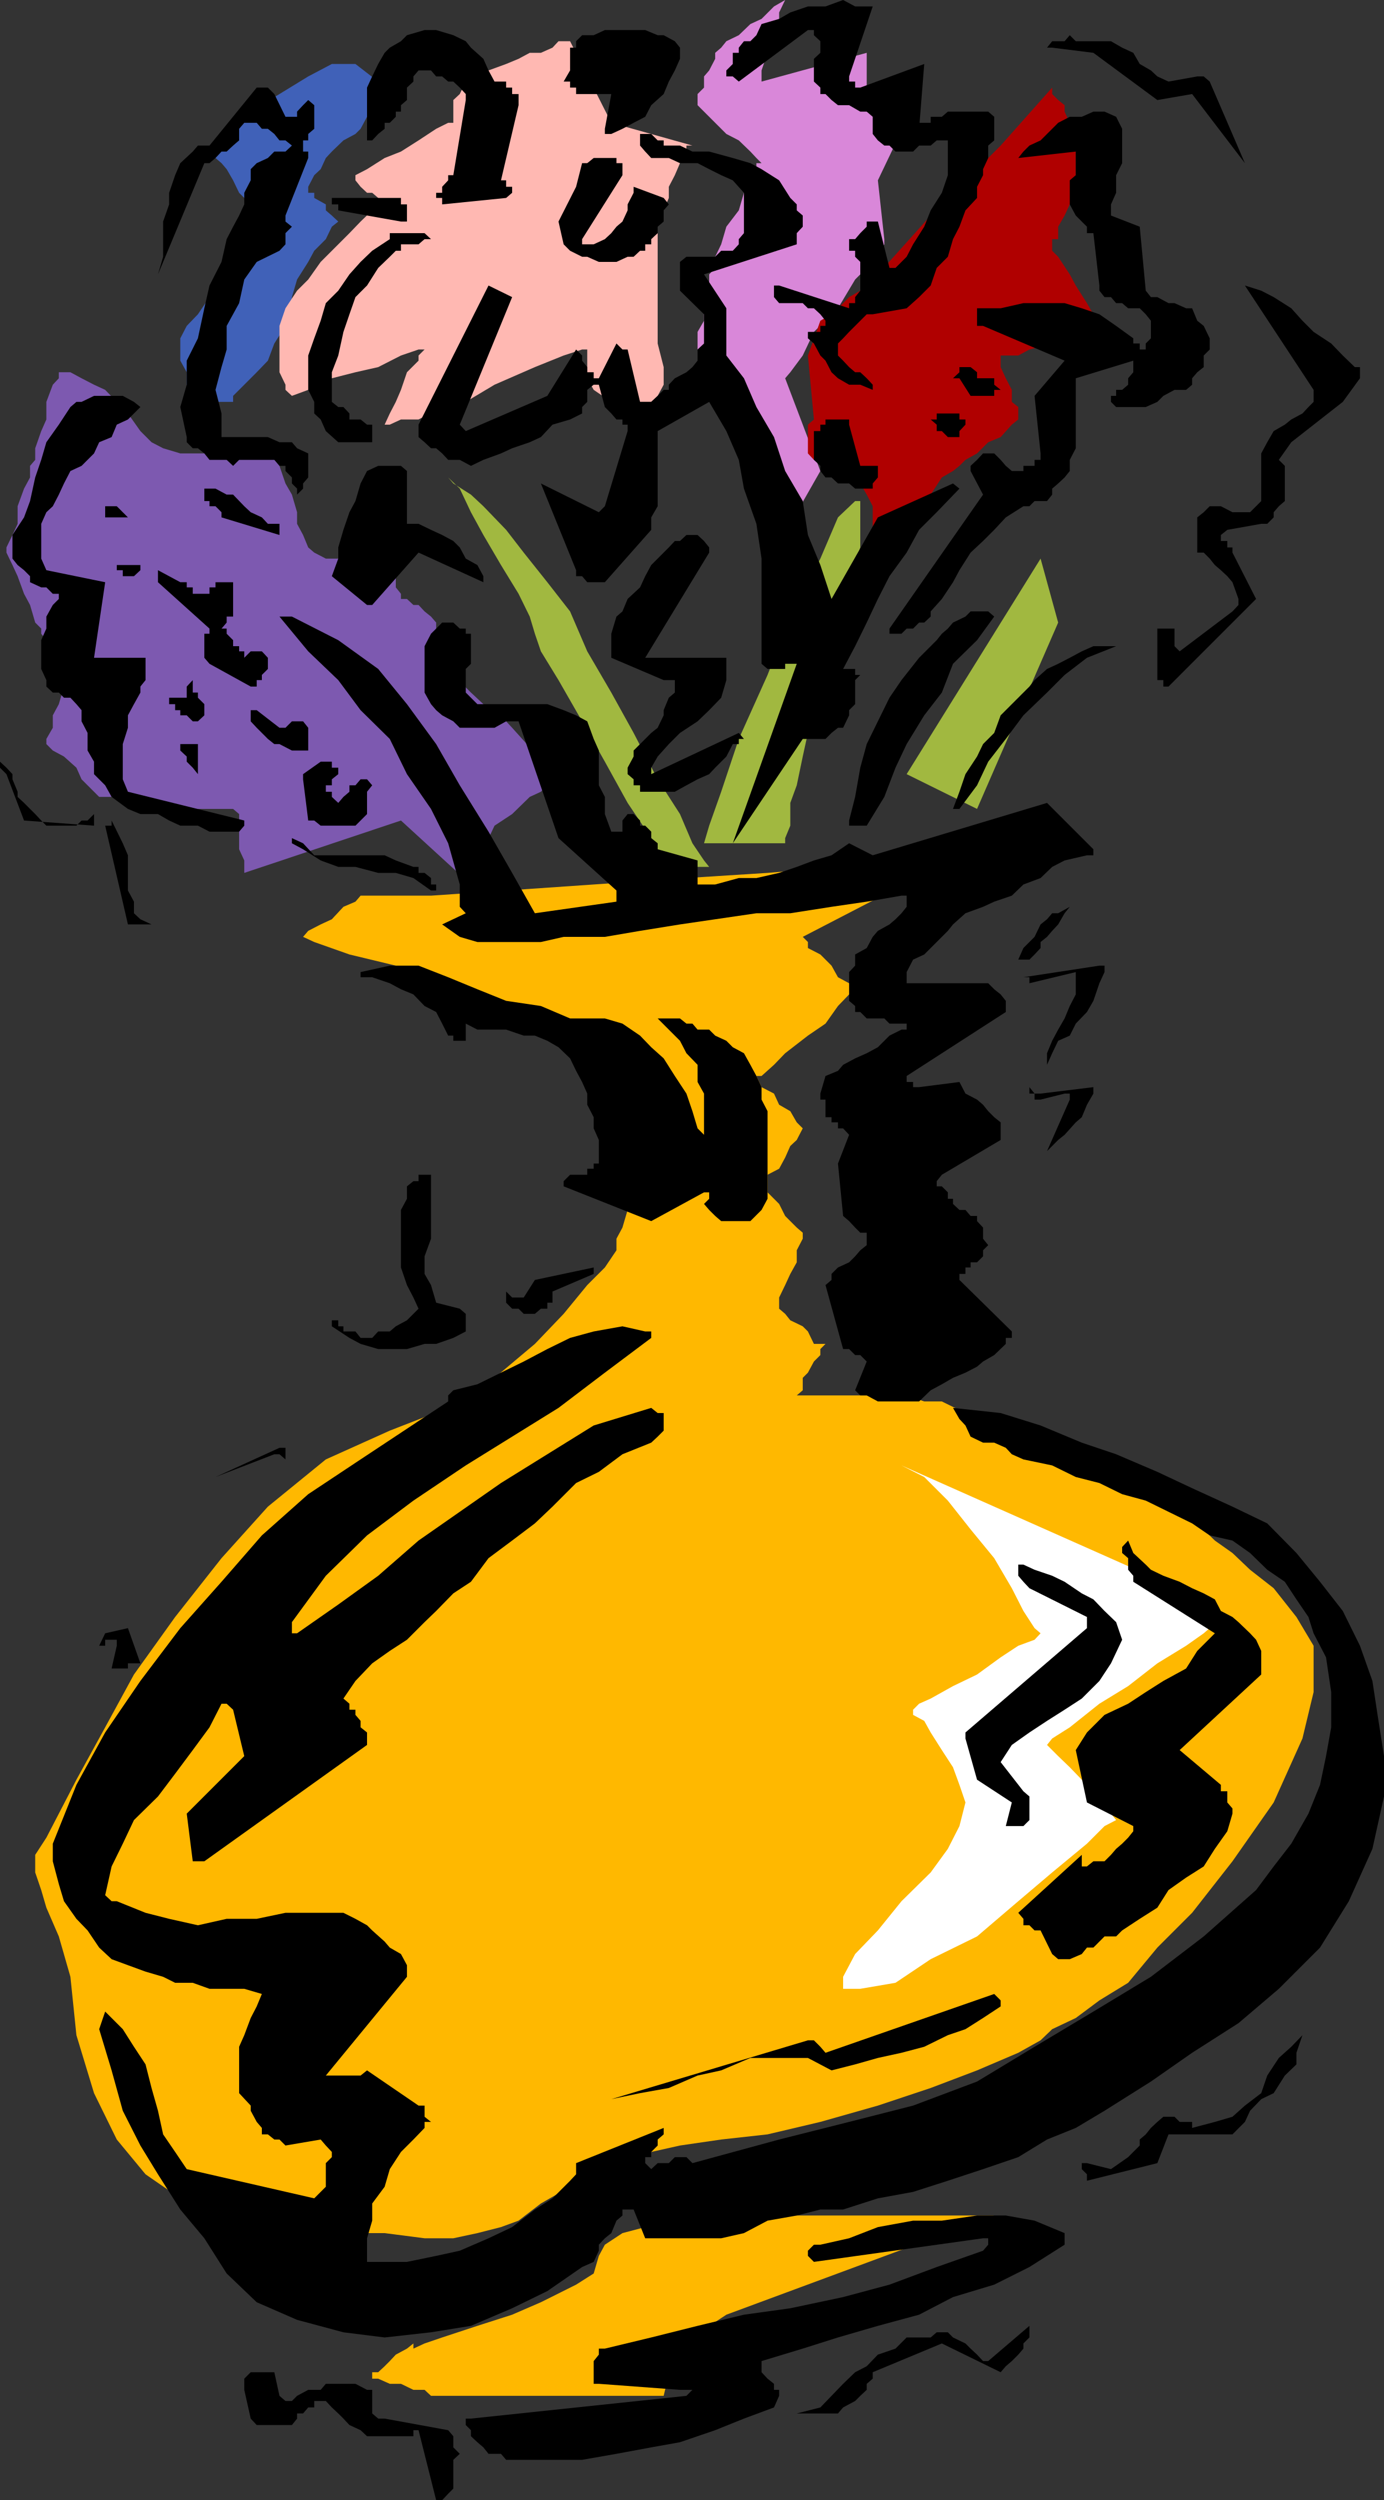
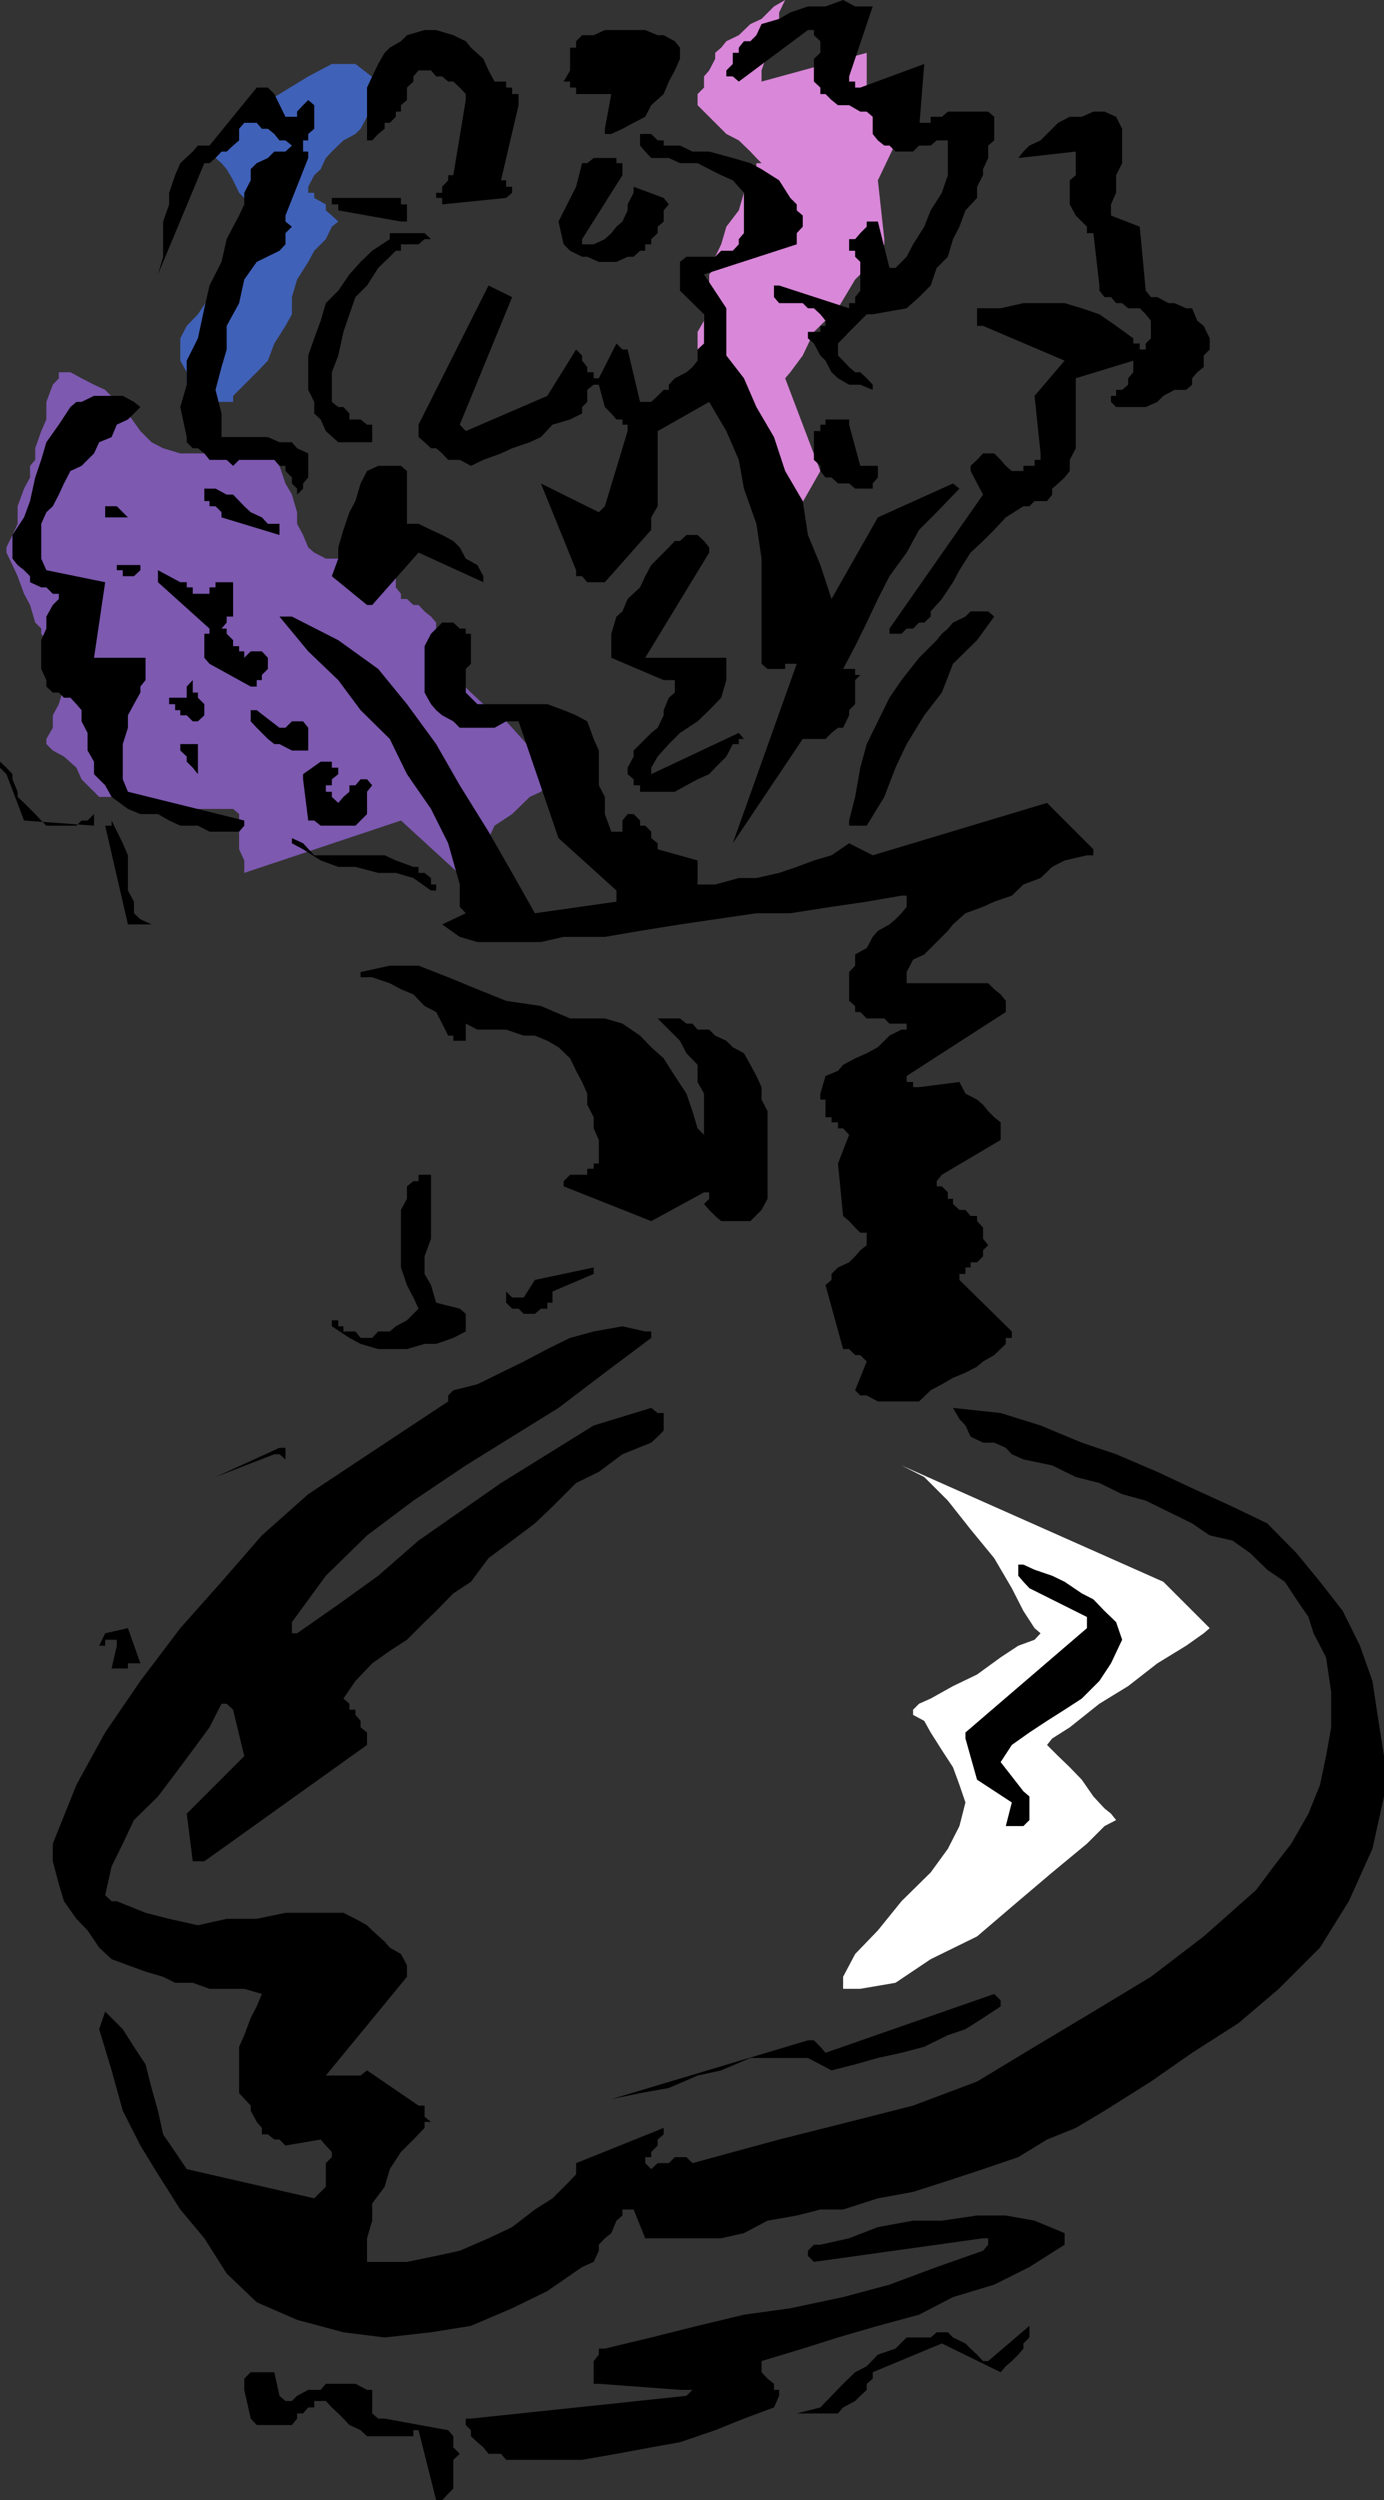
<svg xmlns="http://www.w3.org/2000/svg" width="322.402" height="582.301">
  <rect width="100%" height="100%" fill="#333333" stroke="none" />
  <path fill="#d987d9" d="m184.102 122 7-12.3-8.2-21.598 1.2-1.403L187 82.801l2.602-5.5 5.601-5.5 4-6.7L203.301 61 206 56.902V55.7L204.5 42l9.602-20.098-12.2 4.098V12.3l-24.5 6.7v-2.598l1.399-4.101 1.5-2.7 1.199-4V2.903L182.902 0l-2.601 1.5-2.899 2.902-2.601 1.2-2.7 2.597-2.898 1.403-1.203 1.5-1.398 1.199v1.398l-1.399 2.703L164 17.801v2.601l-1.5 1.5V24.5l4.102 4.102 2.601 2.597 2.899 1.5 2.699 2.602 1.402 1.5 1.2 1.199h-1.2v2.8l-2.902 4.102L172.1 49l-2.898 3.8L168 56.903l-1.398 2.899v2.601l-1.399 1.5V66.5L164 70.602v4.097l-1.5 2.602v4.101L165.203 84l4 4.102 4.098 5.5 2.902 6.8 4.098 6.7 2.601 8.097 1.2 6.801" />
  <path fill="#4061b8" d="M88.102 19v2.902l-1.399 1.399V26L85.5 27.2 84 30l-1.2 1.2-2.8 1.5-2.7 2.6-1.398 1.5-1.199 2.602-1.5 1.399-1.402 2.699v1.402h1.402v1.2l2.7 1.5V49l1.398 1.2 1.5 1.402H80h-1.2L77.3 52.8l-1.398 2.898-2.699 2.703L71.801 61l-2.598 4.102L68 69.199v4l-1.5 2.703L63.902 80l-1.5 4-2.601 2.7-2.899 2.902-1.199 1.199-1.402 1.398v1.403h-8.2l-1.199-1.403-1.402-1.398v-4.102L42 84v-5.2l1.5-2.898 2.602-2.703 2.699-4 2.8-2.699 2.7-1.398 2.601-2.7L59.801 61 61 58.402V55.7l-1.2-4.097-1.398-4-2.699-2.7L54.301 42l-1.5-2.598L51.6 38l-1.398-1.2-1.402-1.5 1.402-1.398 4.098-2.703L58.402 26l6.7-4.098 6.699-4.101 5.5-2.899h5.5L88.1 19" />
-   <path fill="#b00000" d="m191.102 74.7-2.899 8.1 1.399 14.9-1.399 1.202v6.7l1.399 1.5h5.601l1.2 1.398 1.398 1.2 2.601 2.902 1.5 2.597 1.399 2.703V128.7L210 122l2.703-2.7 4.098-4.1 2.601-4 2.598-1.5 1.5-1.2 1.402-1.398 2.7-1.5 2.601-2.602 2.899-1.2 2.601-2.898 1.5-1.203v-2.898l-1.5-1.2v-2.8l-1.402-2.7-1.2-2.601v-2.7h4.102l2.598-1.398L245.1 80l4.102-1.2h4l2.899-1.5h1.199l-1.2-1.398-1.398-2.703-1.5-2.597-2.601-4.102-1.399-2.598-2.703-4.101-1.398-1.399V55.7h1.398v-2.898l1.5-2.602 1.203-2.597 1.399-4.102V32.7l-1.399-4.098L248 26v-1.5l-1.5-1.2-1.398-1.398v-1.5l-12 13.5L216.8 50.2l-12.3 13.702v1.2l-1.2 1.398-2.898 1.2-2.601 1.5-2.598 2.6-1.5 1.4-2.601 1.5" />
-   <path fill="#ffb8b2" d="M105.602 28.602V23.3l1.5-1.399L108.5 19l2.703-1.2 2.598-1.398 4.101-1.5 2.899-1.203 2.601-1.398H126l2.703-1.2 1.399-1.5h2.699l9.601 19 18.899 5.301h-1.399v2.899l-1.5 1.199-1.199 2.8-1.402 2.7v2.602L154.6 49h-1.398v31l1.399 5.5v4.102l-1.399 2.597-1.5 1.403h-9.3L138.3 90.8l-1.5-2.7v-6.699h-1.2l-4.3 1.399-6.7 2.699-9.398 4.102-6.703 4L103 94.8l-5.5 2.898h-4.098l-2.601 1.203h-1.2l1.2-2.601 1.402-2.7 1.2-2.8 1.398-4.102L97.5 84v-1.2l1.402-1.398H97.5l-4.098 1.399-5.3 2.699-5.301 1.2-5.5 1.402-5.5 2.699L68 92.199l-1.5-1.398v-1.2L65.102 86.7V75.902l1.398-4.101 2.703-4.102 2.598-2.597L74.703 61l6.7-6.7L84 51.603 86.703 49l2.899-1.398-1.5-1.5-1.399-1.2H85.5L84 43.5 82.8 42v-1.2l2.7-1.398 4.102-2.601 3.8-1.5 4.098-2.602L101.602 30l2.8-1.398h1.2" />
-   <path fill="#a1b840" d="M104.402 109.7v1.5l1.2 1.402 4.101 2.597 2.899 2.703 5.3 5.5L122 128.7l5.5 6.903 5.3 6.8 4 9.297 5.602 9.602 5.2 9.398 5.601 10.801 5.2 8.102 2.898 6.8 2.699 4 1.203 1.5h-9.402l-1.2-1.5-2.898-5.203-5.5-8.199-5.3-9.598-5.301-9.402-5.5-9.598L126 151.7l-1.398-4.097-1.2-4-2.601-5.301-4.098-6.7-4.101-7-2.899-5.3-2.601-5.5-2.7-2.602v-1.5m106.801 70.6 31.2-50.198L246.5 145l-18.898 43.402-16.399-8.101M164 196.402l1.203-4.101 2.797-7.899 4.102-12.3 6.699-14.903 5.3-13.597 7-13.5 4.102-9.602 4-3.8h1.2v10.8l-2.602 8.102-2.598 8-1.5 8.097-2.601 6.703v4.098l-1.5 2.902-1.399 5.297-1.203 5.5-1.398 6.703-1.5 4.098v5.3l-1.2 2.9v1.202H164" />
  <path fill="#7d59b0" d="m111.203 207.402-17.8-16.3-36.5 12.199v-2.899l-1.2-2.601v-8.2l-1.402-1.199H39.402l-5.5-1.402h-5.3L26 185.602h-2.898L19 181.5l-1.2-2.7-2.898-2.6-2.601-1.4-1.5-1.5v-1.198l1.5-2.602v-2.898L13.703 164l1.2-4.098 1.5-2.703v-2.597l-1.5-1.403-1.2-1.5h-1.402l-1.5-1.199v-1.398l-1.2-1.5v-1.2L8.204 145 7 140.902l-1.398-2.601-1.5-4.102-1.2-2.597-1.402-2.903V127.5l1.402-2.898 1.2-2.602v-4.098l1.5-4.101L7 111.199V108.5l1.203-1.398v-2.7l1.399-4L10.8 97.7v-4.097l1.5-4 1.402-1.5V86.7h2.7L19 88.102l2.902 1.5L24.5 90.8l2.703 2.8 2.598 2.7 2.902 4.101L35.301 103 38 104.402l4 1.2h8.203l2.598-1.2H61l2.902 1.2 1.2 2.898 1.398 4.102 1.5 2.597 1.203 4.102V122l1.399 2.602L71.8 127.5l1.402 1.2 2.7 1.402h13.699v1.5L90.8 132.8l1.402 1.398v2.602l1.2 1.5v1.199H94.8l1.5 1.402h1.2l1.402 1.5 1.5 1.2 1.2 1.398v5.5l1.398 2.7 2.602 4 4.101 4.1 2.899 2.7 2.601 2.602 2.7 1.398 1.398 1.5 10.8 12h-1.398L126 184.402l-2.598 1.2-4.101 4-4.098 2.699-2.601 5.5-1.399 4.101v5.5" />
-   <path fill="#ffb800" d="m96.3 547 2.602-1.2 4.098-1.398 8.203-2.703 8.098-2.597 6.699-2.903 8.203-4.097 4.098-2.602 1.199-4.098 1.402-2.601 4.098-2.7 5.3-1.402 8.102-1.5h13.7l4.101-1.199h55.399l-62.399 23.102-12 7.898-2.601 11h-54.2l-1.5-1.398h-2.601l-2.899-1.403h-2.601L88.1 554h-1.398v-1.5h1.399l1.5-1.398 1.199-1.2 1.402-1.5L94.801 547l1.5-1.2v1.2M84 208.602h16.402l17.5-1.2L138.301 206l21.601-1.5 18.899-1.2 16.402-1.398 9.297-2.703 6.703-1.398 5.598-1.399 4-1.203h5.3l2.899-1.5h5.3L187 218.2l1.203 1.203v1.399l2.899 1.5 2.601 2.601 1.5 2.7 2.598 1.398 1.402 1.402v1.2h-1.402l-2.598 2.699-2.902 4.101-4.098 2.797-5.3 4.102L180.3 248l-2.899 2.602h-1.199l1.2 2.597 2.898 1.5 1.199 2.602 2.602 1.5 1.5 2.601 1.398 1.399-1.398 2.699-1.5 1.402-1.2 2.7-1.402 2.597-2.7 1.403v2.699h-1.398 1.399v1.398l2.699 2.703 1.402 2.797 1.2 1.203 1.5 1.5 1.398 1.2v1.398l-1.398 2.7v2.8l-1.5 2.7-1.2 2.6-1.402 2.9v2.6l1.402 1.2 1.2 1.5 2.898 1.402 1.203 1.2 1.399 2.898h2.699l-1.2 1.2v1.402l-1.5 1.5-1.398 2.597-1.203 1.203v2.899L185.602 325h25.601l4.098 1.402h4.101l5.5 2.7 8.2 2.898 9.3 4 10.801 5.3 9.598 4.102 9.402 5.5 6.7 3.899 4.097 4 4.102 2.898 4.101 3.903 5.5 4.3 5.297 6.7 4 6.699v10.8l-2.598 10.801-6.699 14.899-9.601 13.699-9.399 12-8.101 8.102-6.801 8.199-6.7 4.101-5.5 4.098-5.5 2.602-2.699 2.597-5.199 2.903-9.601 4.097-10.801 4.102-12.301 4.101-13.398 3.797-12.301 2.903L168 498.3l-9.598 1.398-6.699 1.5-6.703 1.203-6.7 4-5.5 2.899-6.8 3.898-5.2 4-4.097 1.5-5.5 1.403-5.601 1.199h-6.7l-9.3-1.2h-8.2l-8.199-1.402H68l-5.598-1.5h-6.699l-6.902-2.597L42 512l-8.098-5.598-6.699-8.101-5.3-10.801L17.8 474l-1.399-13.598L13.703 451l-2.902-6.7-1.2-4.1-1.398-4.098V432l2.598-4 2.902-5.598 4.098-7.902 6.699-12.2 6.703-12.3 9.598-13.398 10.8-13.7 10.801-12 13.5-11 14.899-6.703 13.601-5.297 10.801-7 9.399-7.902 6.699-7 5.5-6.7 4.101-4.1 2.7-4v-2.7l1.398-2.598 1.203-4.101 1.399-5.5v-19L145 250.6l-5.5-5.3-9.398-5.5-12.2-5.5-13.5-5.301-12.199-4.098-10.8-2.601-8.2-2.899-2.601-1.203 1.199-1.398 2.902-1.5 2.598-1.2L80 211.2l2.8-1.2 1.2-1.398" />
  <path fill="#fff" d="m210 341.3 61 27.102 10.8 10.797-1.398 1.203-4.101 2.899-6.7 4.101-6.8 5.297-6.7 4.102-6.898 5.5-4.101 2.601-1.2 1.5L246.5 409l2.703 2.602L252 414.5l2.703 3.902 2.598 2.797 1.5 1.203 1.199 1.5-2.7 1.399-4.097 4.101-8.101 6.7-7.899 6.699-9.601 8.199-10.801 5.3-8.2 5.5-8.199 1.4h-4v-2.798l2.801-5.3 5.297-5.5 5.5-6.801 6.8-6.7 4-5.5 2.7-5.3 1.402-5.5-1.402-4.102-1.5-4.097-2.598-4-2.601-4.102-1.5-2.7-2.598-1.398V398.2l1.399-1.398 2.699-1.2L222 392.7l5.602-2.699 5.5-4 4.101-2.7 3.797-1.398 1.402-1.5L241 379.2l-2.598-4-2.699-5.297-4.101-7-5.5-6.703-5.301-6.699-5.5-5.5-5.301-2.7" />
  <path d="m1.5 180.3 4.102 10.802 16.3 1.199v-2.7l-1.5 1.5H19l-1.2 1.2h-7l-1.198-1.2-1.399-1.5L7 188.403 5.602 187l-1.5-1.398v-1.2l-1.2-2.902v-1.2L1.5 178.8 0 177.403v1.399l1.5 1.5M2.902 128.7v1.402l1.2 1.5 1.5 1.199L7 134.199v1.403l2.602 1.199H10.8l1.5 1.5h1.402v1.199l-1.402 1.402-1.5 2.7v2.8l-1.2 2.7v6.699l1.2 2.601v1.5l1.5 1.399h1.402l1.2 1.199h1.5L17.8 164l1.2 1.402V168l1.402 2.7v4.1l1.5 2.602v2.899l2.598 2.601 1.5 2.7 3.8 2.8 2.903 1.2h4.098l2.601 1.5L42 192.3h4.102l2.699 1.398h6.902l1.2-1.398v-1.2L29.8 184.403l-1.2-2.902v-8.2l1.2-3.8v-2.898L31.203 164l1.5-2.7v-1.398l1.2-1.5V153.2h-12l2.597-17.597-13.7-2.801-1.198-2.7V122l1.199-2.7 1.5-1.398 1.402-2.703 1.2-2.597 1.5-2.903L19 108.5l2.902-2.898 1.2-2.602L26 101.8l1.203-2.898 2.598-1.203 1.402-1.398 1.5-1.5-1.5-1.2-2.601-1.402h-6.7L19 93.602h-1.2L16.403 94.8l-2.699 4.101L10.801 103l-1.2 4.102-1.398 4.097L7 116.7l-1.398 3.8-2.7 4.102v4.097M12.3 429.402v4.098l1.403 5.3 1.2 4 2.898 4.102 2.601 2.7 2.7 4L26 456.3l3.8 1.398 4.102 1.5L38 460.402l2.8 1.399h4.102l3.899 1.398h8.101L61 464.402l-1.2 2.899L58.403 470l-1.5 4-1.199 2.7v10.8l2.7 2.902v1.2l1.398 2.597L61 495.602v1.5h1.402l1.5 1.199h1.2l1.398 1.398 8.203-1.398 1.2 1.398 1.398 1.5v1.203l-1.399 1.399v5.5L73.203 512 43.5 505.2l-2.7-4-2.8-4.098-1.2-5.5-1.5-5.301-1.398-5.5-2.699-4.102-2.601-4.097L24.5 468.5l-1.398 4.102L26 482.199l2.602 9.403 4.101 8.097 4.098 6.703 5.199 8.2 5.602 6.699L52.8 529.5l7 6.7 9.402 4.1L80 543.2l9.602 1.202 10.8-1.203 9.301-1.5 9.598-4.097 8.199-4 8.102-5.602 2.699-1.2 1.199-2.6v-1.4l1.402-1.5 1.5-1.198 1.2-2.903L145 516v-1.398h2.602l2.699 6.699H168l5.3-1.2 5.5-2.902 6.802-1.199 5.5-1.398h5.3L204.5 512l8.203-1.5 8.098-2.598L229 505.2l8.203-2.797 6.7-4.101 6.699-2.7 6.699-4 10.8-6.8 9.602-6.7L288.5 471.2l9.402-8 9.598-9.597 6.703-10.801 5.5-12.2 2.7-12.199V409l-1.5-9.598-1.2-7.902-2.902-8.2-4-8.1-5.301-6.798-5.5-6.703-6.797-6.898-8.101-3.899-9.399-4.3-8.101-3.801-9.602-4.102-8-2.699-9.598-4-9.3-2.898-11.102-1.2 1.5 2.598 1.402 1.5 1.2 2.602L229 336h2.602l2.699 1.2 1.402 1.5 2.7 1.202 6.699 1.399 5.5 2.699 5.5 1.402 5.3 2.598 5.5 1.5 5.301 2.602 5.5 2.699 4.098 2.8 5.3 1.2 4.102 2.898 4 3.903 4.098 2.8L302 372.5l2.8 4.102 1.2 3.8 2.902 5.598 1.2 8.102v8.199l-1.2 6.699-1.402 6.7-2.7 6.702-4 7-4.097 5.297-4.101 5.5-12.2 10.801-12.3 9.402-13.399 8.098L241 476.7l-13.398 8.1-14.899 5.602-14.902 3.797-16.301 4.102-20.2 5.5-1.398-1.399h-2.699l-1.402 1.399h-2.598l-1.5 1.398-1.402-1.398v-1.399h1.402V501.2l1.5-1.5v-1.398l1.399-1.2v-1.5l-20.399 8.2v2.601l-1.402 1.5-4.098 4.098-4.101 2.602-5.301 4.097-5.5 2.602-6.7 2.898-5.5 1.203-6.8 1.399H85.5v-5.5l1.203-4.102v-4l2.899-3.898 1.199-4.102 2.601-4 2.899-2.898 2.601-2.7V494.2h1.5l-1.5-1.199v-2.598H97.5l-12-8.203-1.5 1.203h-8.098l18.899-23V457.7l-1.399-2.597-2.601-1.5-1.2-1.403-2.898-2.597-1.203-1.2-2.7-1.5L80 445.5H66.5l-6.7 1.402h-7l-6.698 1.5-6.7-1.5-5.5-1.402-6.699-2.7H26l-1.5-1.398L26 434.7l2.602-5.297 2.601-5.5 5.598-5.5 4-5.3 4.101-5.5 3.899-5.301 2.8-5.5h1.2l1.5 1.398 2.601 10.8L43.5 422.402l1.402 11.098h2.7L85.5 406.402V403.5l-1.5-1.2v-1.5l-1.2-1.398V398.2h-1.398v-1.398L80 395.6l2.8-4.101 3.903-4.098 4.098-2.902 4-2.598 4.101-4.101 2.7-2.602 4-4.097 4.101-2.7 4.098-5.5 5.5-4.101 5.3-4 4.102-3.899 5.5-5.5 5.297-2.601 5.5-4.102 6.703-2.699 1.5-1.398 1.399-1.403v-4.097h-1.399l-1.5-1.2L138.301 332l-10.801 6.7-10.797 6.702L97.5 358.801 88.102 367l-9.301 6.7-9.598 6.702H68v-2.601L75.902 367l9.598-9.398 10.8-8.102 12.2-8.2 21.602-13.398 10.8-8.203 10.801-8.097v-1.5h-1.402l-5.301-1.2-6.7 1.2-5.5 1.5-5.3 2.597-5.5 2.903-5.297 2.597-5.5 2.703-5.601 1.399-1.2 1.199v1.402L84 339.902 71.8 348 61 357.602l-9.398 10.8L42 379.2l-9.297 12.3-8.203 12-6.7 12.2-5.5 13.702M23.102 383.3H24.5v-1.398h2.703v1.399L26 388.6h3.8v-1.199h2.903l-2.902-8.203-5.301 1.203-1.398 2.899" />
  <path d="M24.5 120.5h5.3l-2.597-2.598H24.5v2.598m0 71.8 5.3 23h5.5l-2.597-1.198-1.5-1.403V210l-1.402-2.598V199.2l-1.2-2.797-2.601-5.3v1.199h-1.5m2.703-59.502h1.399v1.4h2.601l1.5-1.4v-1.198h-5.5v1.199M36.8 134.2v1.402l12 10.8v1.2h-1.198v5.597l1.199 1.403 9.601 5.3h1.399v-1.5H61V157.2l1.402-1.398V153.2L61 151.7h-2.598l-1.5 1.5v-1.5h-1.199v-1.2h-1.402v-1.398l-1.5-1.5v-1.2h-1.2l1.2-1.402v-1.398h1.5v-8h-4.098v1.199h-1.402v1.5h-3.899v-1.5H43.5v-1.2H42l-5.2-2.8v1.398m0-70.297L47.603 38H48.8l1.402-1.2 1.399-1.5H52.8l1.5-1.398 1.402-1.203V30l1.2-1.398H59.8L61 30h1.402l1.5 1.2 1.2 1.5H66.5l1.5 1.202-1.5 1.399h-2.598l-1.5 1.5L59.801 38l-1.399 1.402V42l-1.5 2.902v2.7l-1.199 2.597-1.402 2.602-1.5 2.898L51.6 61l-2.8 5.5-1.2 5.3-1.5 7-2.6 5.2v5.602L42 94.8l1.5 7v1.2l1.402 1.402h1.2l1.5 1.2 1.199 1.5h4l1.5 1.398 1.402-1.398h8.2l1.199 1.398H66.5v1.2l1.5 1.5v1.402l1.203 1.199v1.398l1.399-1.398v-1.2L71.8 111.2v-5.597l-2.598-1.2L68 103h-2.898l-2.7-1.2h-10.8v-5.5l-1.399-5.5 1.399-5.3 1.199-4.098v-5.5l2.902-5.3 1.2-5.5L59.8 61l5.3-2.598 1.399-1.5v-2.601l1.5-1.5-1.5-1.2V50.2l5.3-13.398v-1.5h-1.198V32.7H71.8v-1.5l1.403-1.2v-5.5l-1.402-1.2-1.2 1.2-1.398 1.5v1.2H66.5l-2.598-5.298-1.5-1.5h-2.601l-11 13.5h-2.7l-1.199 1.399L42 38l-1.2 2.8-1.398 4.102v2.7l-1.402 4V59.8l-1.2 4.101m2.602 98.599v1.5h1.399v1.402H42v1.2h1.5L44.902 168h1.2l1.5-1.398V164l-1.5-1.5v-1.2h-1.2v-2.898l-1.402 1.5v2.598h-4.098M42 174.8l1.5 1.4v1.202l1.402 1.399 1.2 1.5v-7H42v1.5M50.203 344l13.7-5.3h1.199l1.398 1.202V338.7H68h-1.5v-1.5h-1.398L50.203 344m6.699 212.602 1.5 6.699 1.399 1.5H68l1.203-1.5v-1.2h1.399L71.8 560.7h1.402v-1.5h2.7l1.398 1.5 1.5 1.403L80 563.3l1.402 1.5L84 566l1.5 1.402h10.8V566h1.2l4.102 16.3H103l1.402-1.5 1.2-1.198v-6.7l1.5-1.402-1.5-1.5v-2.598l-1.2-1.402-14.8-2.7h-1.5l-1.399-1.198v-5.5H85.5l-2.7-1.403h-6.898l-1.199 1.403h-2.902L69.203 558 68 559.2h-1.5l-1.398-1.2-1.2-5.5h-5.5l-1.5 1.5v2.602m-9.3-441.402v1.5H48.8v1.202h1.402l1.399 1.399v1.199l13.5 4.102V122h-2.7L61 120.5l-2.598-1.2-1.5-1.398-2.601-2.703h-1.5l-2.598-1.398h-2.601v1.398m10.8 51.403V168l1.399 1.5 2.601 2.602 1.5 1.199h1.2L68 174.8h3.8v-5.3l-1.198-1.5H68l-1.5 1.5h-1.398l-5.301-4.098h-1.399v1.2m6.7-23 6.699 8.097 7 6.703 5.199 7 6.8 6.7 4 8.199 5.602 8.101 4 8 2.7 9.598v5.2l1.398 1.5-5.5 2.6 4.102 2.9 4.101 1.202H126l5.3-1.203h9.602l8.2-1.398 9.3-1.5 8.2-1.2 9.601-1.402h7.899l9.601-1.5 8.2-1.199 8.097-1.398h1.203v2.597L210 212.7l-1.398 1.403-1.399 1.199-2.703 1.5-1.2 1.398-1.398 2.602-2.699 1.5v2.601l-1.402 1.5v6.7l1.402 1.199v1.398h1.2l1.5 1.5H206l1.203 1.203h4v1.399H210l-2.797 1.398-2.703 2.703-2.598 1.399-2.699 1.199-2.8 1.5-1.2 1.402-2.902 1.2-1.2 4.097v1.403h1.2v4.097h1.402v1.203h1.5v1.399h1.2l1.398 1.5-2.598 6.699 1.2 12.2 1.398 1.202 1.402 1.5 1.2 1.2h1.5V290l-1.5 1.2-1.2 1.402-1.402 1.398-2.598 1.2-1.5 1.5v1.402l-1.402 1.199 4.101 14.898h1.399l1.402 1.403h1.2l1.5 1.5-2.7 6.699 1.2 1.199h1.5l2.597 1.402h9.602l2.699-2.601 2.601-1.399 2.598-1.5 2.902-1.203 2.7-1.398 1.398-1.2 2.602-1.5L234.3 313v-1.398h1.402v-1.5l-12.203-12v-1.403h1.402v-1.5h1.2V294h1.5l1.398-1.398v-1.403l1.203-1.199-1.203-1.5v-2.598l-1.398-1.5V283.2h-1.5l-1.2-1.398H223.5l-1.5-1.399V279.2h-1.2v-1.5l-1.398-1.398h-1.199v-1.2l1.2-1.5 13.699-8.101v-4.098l-1.5-1.203-1.399-1.398-1.203-1.5-1.398-1.2-2.7-1.402-1.402-2.7-9.398 1.2h-1.399V252h-1.5v-1.398l23.098-14.903v-2.597l-1.2-1.5-1.5-1.2-1.398-1.402h-19v-2.598l1.5-2.902 2.598-1.2 5.5-5.5 1.199-1.5 2.902-2.6 4.098-1.5 2.602-1.2 4.101-1.398 2.7-2.602 4-1.5 2.699-2.598 2.898-1.5 5.203-1.203h1.5v-1.398L243.903 187 203.3 199.2l-5.5-2.798-4.098 2.797-4.101 1.203-4 1.5-4.102 1.399-5.297 1.199h-4.101l-5.5 1.5H162.5v-5.598l-9.297-2.601v-1.399l-1.5-1.203v-1.5l-1.402-1.398h-1.2v-1.2l-1.5-1.5h-1.398l-1.203 1.5v2.598h-2.598l-1.5-4.097v-4l-1.402-2.7v-8.101l-1.2-2.7-1.5-4.101-2.597-1.398-2.902-1.2L127.5 164h-16.297l-1.5-1.5-1.203-1.2v-5.5l1.203-1.198v-7H108.5v-1.2h-1.398l-1.5-1.402H103l-1.398 1.402-1.2 1.2-1.5 2.898v10.8l1.5 2.7 1.2 1.402 1.398 1.2 2.602 1.398 1.5 1.5h8.101l2.7-1.5h2.898l9.3 27.2 13.5 12.202V210l-19 2.7-5.3-9.4-5.5-9.6-6.7-10.798-5.5-9.601-6.8-9.301-6.7-8.2-9.3-6.698-10.801-5.5h-2.898v-1.2 1.2" />
  <path d="m68 196.402 2.602 1.399 4.101 2.601 4.098 1.5h4l5.3 1.399h4.102l4.098 1.199 4.101 2.902h1.2V206h-1.2v-1.5l-1.5-1.2H97.5v-1.398h-1.2l-4.097-1.5-2.601-1.203H73.203l-2.601-2.797L68 195.2v1.203m2.602-14.903 1.199 9.602h1.402l1.5 1.199h8.098l2.699-2.7v-5.199l1.203-1.5L85.5 181.5H84l-1.2 1.402h-1.398v1.5l-1.402 1.2L78.8 187l-1.5-1.398v-1.2h-1.398v-1.5h1.399V181.5l1.5-1.2v-1.5h-1.5v-1.398h-2.598l-4.101 2.899v1.199M77.3 308.902l4.102 2.7L84 313l4.102 1.2H94.8l4.101-1.2h2.7l4-1.398 2.898-1.5V306l-1.398-1.2-5.5-1.398-1.2-4.101-1.5-2.602v-4.097l1.5-4.102v-14.898H97.5v1.5h-1.2l-1.5 1.199v2.898l-1.398 2.602v13.398l1.399 4.102 1.5 2.898 1.199 2.602-2.7 2.699-2.597 1.402-1.402 1.2h-2.7l-1.398 1.5H84l-1.2-1.5H80v-1.2h-1.2V307.5h-1.5v1.402M71.8 82.8v8l1.403 2.802V96.3l1.5 1.398 1.2 2.703L78.8 103h7.902v-4.098H85.5L84 97.7h-2.598v-1.398L80 94.8h-1.2l-1.5-1.2v-6.9l1.5-3.898 1.2-5.5 1.402-4.102 1.399-4 2.699-2.7 2.602-4.098 2.699-2.601 1.402-1.399h1.2v-1.5H97.5l1.402-1.203h1.5l-1.5-1.398h-8.101v1.398l-4.098 2.703L84 61l-2.598 2.902-2.601 3.797-2.899 2.903-1.199 4.097-1.5 4.102-1.402 4M77.3 134.2l8.2 6.702h1.203L97.5 128.7l15.102 6.903V134.2l-1.399-2.597-2.703-1.5-1.398-2.602-1.5-1.5-2.602-1.398-2.598-1.2L97.5 122h-2.7v-12.3l-1.398-1.2h-5.3l-2.602 1.2-1.5 2.902-1.2 4.097-1.398 2.602L80 123.402l-1.2 4.098v2.602l-1.5 4.097m0-86.597h1.5V49l14.602 2.602h1.399v-4h-1.399v-1.5H77.301v1.5m6.699 180h2.703L90.801 229l2.601 1.402 2.899 1.2 2.601 2.699 2.7 1.398 1.398 2.703 1.402 2.797h1.2v1.203h2.898v-4l2.703 1.399h6.7l4.097 1.398h2.602l2.898 1.203 2.602 1.5 2.699 2.598 1.402 2.902 1.399 2.598 1.199 2.7v2.6l1.5 2.9v2.6l1.199 2.7v5.5h-1.2v1.2h-1.5v1.402h-4l-1.5 1.5v1.199l20.403 8.101L164 277.7h1.203v1.5L164 280.402l1.203 1.399 1.399 1.398 1.398 1.203h6.8l2.602-2.601 1.399-2.602v-20.398l-1.399-2.7V253.2l-1.199-2.597-1.402-2.602-1.5-2.7-2.598-1.398-1.5-1.5-2.601-1.203-1.399-1.398H162.5l-1.2-1.399h-1.398l-1.5-1.203h-5.199l2.598 2.602 2.601 2.601 1.5 2.899L162.5 248v4l1.5 2.7v9.6l-1.5-1.5-1.2-4-1.398-4.1-2.699-4.098-2.601-4.102-2.899-2.598-2.601-2.703-4.102-2.797-4.098-1.203h-8.101L126 234.301l-8.098-1.2-6.699-2.699-6.8-2.8-6.903-2.7h-6.7l-6.8 1.5v1.2M85.5 26v6.7h1.203l1.399-1.5 1.5-1.2v-1.398H90.8l1.402-1.403V26h1.2v-1.5l1.398-1.2v-2.898L96.3 19v-1.2l1.199-1.398h2.902l1.2 1.399H103L104.402 19h1.2l1.5 1.402 1.398 1.5v1.399l-2.898 17.5h-1.2V42L103 43.5v1.402h-1.398v1.2H103v1.5l14.902-1.5 1.399-1.2V43.5h-1.399V42h-1.199l4.098-17.5v-2.598h-1.5v-1.5h-1.399V19h-2.699l-1.402-2.598-1.2-2.703-2.898-2.597-1.203-1.5-2.898-1.403-4-1.199h-2.7l-4.101 1.2-1.399 1.402-2.601 1.5-1.2 1.199-1.5 2.601-1.398 2.899-1.203 2.601V26m23 538.8 1.203 1.2v1.402l1.5 1.399 1.399 1.199 1.199 1.5h2.902l1.2 1.402h17.699l8-1.402 8.101-1.5 6.7-1.2 8.199-2.8 6.699-2.7 7-2.6 1.199-2.7v-1.398h-1.2v-1.403L178.8 554l-1.398-1.5v-2.598L187 547l8.203-2.598 9.297-2.703 9.602-2.597L222 535l9.602-2.898L239.8 528l8.199-5.2v-2.698l-7-2.903-6.7-1.199h-6.698l-8.2 1.2h-6.699l-8.203 1.5-6.7 2.6-6.698 1.5h-1.5l-1.399 1.4v1.202l1.399 1.399L229 521.3h1.203v1.5L229 524.199 218.203 528l-11 4.102-10.8 2.898-12.301 2.602-10.801 1.5-10.801 2.597-10.797 2.703-10.8 2.598H139.5v1.402l-1.2 1.5v5.297h1.2l18.902 1.403h2.899L159.902 558l-50.199 5.3H108.5v1.5m-11-465.898v2.899L98.902 103l1.5 1.402h1.2l1.398 1.2 1.402 1.5h2.7l2.601 1.398 2.899-1.398 4.101-1.5 2.598-1.2 4.101-1.402 2.598-1.2 2.703-2.898 4.098-1.203 2.8-1.398v-1.5l1.2-1.2v-2.8l1.5-1.2h1.199l1.402 5.2 1.5 1.5 1.2 1.398H145v1.203h1.203v1.5l-5.3 17.5-1.403 1.399-13.5-6.7 8.203 20.2v1.398h1.399l1.199 1.403h4.101l10.801-12.2V120.5l1.5-2.598v-17.5l12-6.8 4 6.8 2.899 6.7 1.199 6.699 2.902 8.199 1.2 8.102v24.5l1.398 1.199h4.101v-1.2h2.7l-14.899 41.801 16.297-24.3h5.3l1.403-1.403 1.5-1.199h1.2l1.398-2.898v-1.2l1.402-1.402v-5.598l1.2-1.203h-1.2v-1.398h-2.8l2.8-5.301 2.7-5.5 2.597-5.5 2.703-5.3 4-5.5 2.899-5.298 4.101-4.101 5.297-5.5-1.5-1.2-17.5 7.899-10.797 19-2.601-7.898-2.899-7-1.203-7.903-4.098-7-2.601-7.898-4.098-7-2.902-6.7-4.098-5.3v-11L164 63.902l21.602-7v-2.601L187 52.8v-2.602L185.602 49v-1.398l-1.5-1.5L181.5 42l-4.098-2.598L174.801 38l-4.098-1.2-5.5-1.5h-3.902l-2.899-1.398h-3.8V32.7h-1.399l-1.5-1.5h-2.601v2.703l1.199 1.399 1.402 1.5h4.098L158.402 38h4.098l2.703 1.402L168 40.801 170.703 42l2.598 2.902v9.399l-1.2 1.398v1.203l-1.398 1.5H168l-1.398 1.399h-6.7l-1.5 1.199v6.7L164 73.2V80l-1.5 1.402V84l-1.2 1.5-1.398 1.2-2.699 1.402-1.402 1.5V90.8h-1.2l-1.398 1.398-1.5 1.403h-2.601l-2.899-12.2H145L143.602 80l-4.102 8.102h-1.2v-1.403h-1.5V85.5l-1.198-1.5v-1.2l-1.399-1.398L127.5 92.2l-19 8.203-1.398-1.5L119.3 69.2l-5.5-2.699-16.3 32.401M117.902 302.2v1.202l1.399 1.399h1.5L122 306h2.602l1.398-1.2h1.5v-1.398h1.203v-2.601l9.598-4.102v-1.5l-13.7 2.903-2.601 4.097h-2.7l-1.398-1.398v1.398m24.5 186.703 6.7-1.402 6.699-1.2 6.699-2.898 5.5-1.203 6.8-2.898h13.403l5.5 2.898 5.5-1.398 5.297-1.5 5.5-1.2 5.3-1.402 5.5-2.699 4.102-1.398L229 470l4.102-2.7v-1.398l-1.5-1.5-39.301 13.7-1.2-1.403-1.5-1.5h-1.398l-45.8 13.703" />
  <path d="m130.102 51.602 1.199 5.3 1.5 1.5 2.8 1.399h1.2L139.5 61h4.102l2.601-1.2h1.399l1.5-1.398h1.199v-1.5h1.402V55.7l1.5-1.398v-1.5l1.399-1.2V49l1.199-1.398-1.2-1.5-7-2.602v1.402l-1.398 2.7V49L145 51.602l-1.398 1.199-1.2 1.5-1.5 1.398-2.601 1.203h-2.7V55.7L145 40.801V38h-1.398v-1.2H138.3l-1.5 1.2h-1.2l-1.398 5.5-4.101 8.102m2.699-31.2h1.403v1.5h8.2l-1.5 8.098v1.2h1.5L145 30l2.602-1.398 2.699-1.403 1.402-2.699 2.899-2.598L155.8 19l1.402-2.598 1.2-2.703v-2.597l-1.2-1.5-2.601-1.403h-1.399L150.301 7h-9.399l-2.601 1.2h-2.7l-1.398 1.402v1.5h-1.402v5.3L131.3 19h1.5v1.402m9.602 130.098v2.7l12.2 5.202h2.601v2.899l-1.402 1.199-1.2 2.902v1.2l-1.398 2.898-1.5 1.2-4.101 4.1v1.4l-1.399 2.6v1.5l1.399 1.2v1.402h1.5v1.5h8.101l2.7-1.5 2.597-1.402 2.703-1.2 1.399-1.5 2.601-2.6 1.5-2.9h1.399v-1.198h1.199l-1.2-1.403-20.398 9.602v-1.5l1.5-2.602 2.598-2.898 2.601-2.602L162.5 168l2.703-2.598L168 162.5l1.203-4.098V153.2h-18.902l14.902-24.5v-1.2L164 126l-1.5-1.398h-2.598l-1.5 1.398h-1.199l-1.402 1.5-1.2 1.2-2.898 2.902-1.402 2.597-1.2 2.602-2.898 2.699-1.203 2.902-1.398 1.2-1.2 4v2.898m43.2 411.602h9.601l1.2-1.403 2.8-1.5 1.2-1.199 1.5-1.398v-1.403L203.3 554v-1.5l16.101-6.7 13.7 6.7 1.199-1.398 1.402-1.2 1.5-1.5 1.2-1.402v-1.2l1.398-1.398V541.7l-9.598 8.203H229l-1.398-1.5-1.5-1.402-1.2-1.2-2.902-1.398-1.2-1.203h-2.597l-1.402 1.203h-5.598L208.602 547l-4.102 1.402-2.598 2.7-2.699 1.398-2.8 2.7-2.7 2.8-2.601 2.7-5.5 1.402m-16.399-545.7v1.399h1.5L172.102 19l16.101-12h1.399v1.2l1.5 1.402V12.3l-1.5 1.398V19l1.5 1.402v1.5h1.199l1.402 1.399 1.5 1.199h2.598l2.601 1.5h1.5l1.399 1.2v4l1.199 1.5 1.5 1.202h1.203l1.399 1.399h4.101l1.399-1.399h2.699l1.402-1.203h2.598v8.102l-1.399 4.101L216.801 49l-1.5 3.8-2.598 4.102-1.5 2.899-2.601 2.601h-1.399l-2.703-10.8h-2.598V52.8l-1.5 1.5-1.199 1.398h-2.8 1.398v2.703h1.402V59.8l1.2 1.199v6.7l-1.2 1.5v1.402h-1.402V71.8L181.5 66.5h-1.2v2.7l1.2 1.402h5.5l1.203 1.199h1.399l1.5 1.398 1.199 1.5v1.203h-1.2v1.399h-2.898v1.5L189.602 80l1.5 2.8L192.3 84l1.402 2.7 1.5 1.402 2.598 1.5h2.601l2.899 1.199v-1.2l-1.399-1.5-1.5-1.402h-1.199L197.8 85.5l-1.399-1.5-1.199-1.2V80l1.2-1.2 1.398-1.5 1.402-1.398 1.2-1.203 1.5-1.5h1.398l7.902-1.398 2.899-2.602L216.8 66.5l1.402-4.098 2.598-2.601 1.2-4.102 1.5-2.898L224.902 49l2.7-2.898V43.5L229 40.8v-1.398l1.203-2.601v-2.899l1.399-1.203v-5.5L230.203 26h-9.402l-1.399 1.2h-2.601v1.402h-2.7V30l1.2-15.098-14.899 5.5h-1.199V19h-1.402v-1.2l5.5-16.3h-4.098l-2.8-1.5-4.102 1.5h-4.098l-4.101 1.402-2.602 1.5-4.098 1.2-1.199 2.597-1.402 1.403h-1.5l-1.2 1.5V12.3h-1.398v2.601l-1.5 1.5M189.602 103v4.102l1.5 1.398v1.2l1.199 1.5h1.402l1.5 1.402h2.598l1.402 1.199h4.098v-1.2l1.199-1.402V108.5h-4.098l-2.601-9.598V97.7h-5.5v1.203h-1.2v1.5h-1.5V103m8.199 88.102v1.199h4.102l4.098-6.7 2.602-6.8 2.601-5.5 4.098-6.7 4.101-5.3 2.598-6.7 5.602-5.5 4-5.5-1.399-1.199h-4.101l-1.2 1.2L222 145l-1.2 1.402-1.398 1.2-1.199 1.5-4.101 4.097-4.102 5.203-2.797 4.098-2.703 5.5-2.598 5.3-1.5 5.5-1.199 6.802-1.402 5.5m9.402-43.5H210l1.203-1.2h1.5l1.399-1.402h1.199l1.5-1.398v-1.2l2.601-2.902 2.598-3.898 1.5-2.801 2.602-4.102L229 126l2.602-2.598 2.699-2.902 4.101-2.598h1.399L241 116.7h2.902l1.2-1.5v-1.398l1.398-1.2 1.5-1.402 1.203-1.5v-2.597l1.399-2.7v-16.3L264 84v2.7l-1.2 1.402v1.5l-1.398 1.199H260v1.398h-1.2v1.403L260 94.8h6.902l2.7-1.2L271 92.2l2.602-1.398h2.699l1.402-1.2v-1.5l1.2-1.402 1.5-1.199v-2.7l1.398-1.398v-2.601l-1.399-2.899-1.5-1.203-1.199-2.898h-1.402l-2.7-1.2h-1.398l-2.601-1.402h-1.5l-1.2-1.5-1.402-14.898-6.7-2.602v-2.597l1.2-2.7v-4.101L261.402 38v-8L260 27.2l-2.7-1.2h-2.597L252 27.2h-2.797l-2.703 1.402-4.098 4.097-2.601 1.203-1.399 1.399-1.199 1.5 13.399-1.5v5.5L249.203 42v5.602l1.399 2.597L252 51.602l1.203 1.199v1.5h1.5l1.399 12.199v1.2l1.199 1.5h1.5L260 70.601h1.402l1.399 1.199h2.699l1.402 1.398 1.2 1.5V78.8l-1.2 1.199v1.402H265.5V80H264v-1.2l-4-2.898-3.898-2.703L252 71.801l-4-1.2h-9.598l-5.3 1.2h-5.5v4.101H229L248 84l-7 8.2 1.402 13.402v1.5H241v1.398h-2.598v1.2h-2.699l-1.402-1.2-1.2-1.398-1.5-1.5H229l-1.398 1.5-1.5 1.398v1.2l2.898 5.5-21.797 31.202v1.2m17.699 257.3 2.7 9.598 8.101 5.3-1.402 5.5h4.101l1.399-1.398v-5.5l-1.399-1.203-5.3-6.797 2.601-4 4.098-2.902 4.101-2.7 4.098-2.6 4-2.598 4.102-4.102 2.699-4.098 2.601-5.5-1.402-4.101-2.7-2.602-2.597-2.699-2.703-1.398-4-2.7-2.898-1.402-4.102-1.398-2.598-1.2h-1.199V367l1.2 1.402 1.398 1.5 13.402 6.7v2.597l-28.3 24.301v1.402" />
-   <path d="m216.8 97.7 1.403 1.202v1.5h1.2l1.398 1.399h2.699v-1.399l1.402-1.5V97.7H223.5v-1.398h-5.297V97.7h-1.402M222 188.402h1.5l4.102-5.5 2.601-5.5 4.098-5.3 4.101-5.5 5.5-5.301 4.098-4.102 5.203-4L260 150.5h-5.297L252 151.7l-2.797 1.5-2.703 1.402-2.598 1.199-2.902 2.601-1.2 1.5-6.698 6.7-1.5 4.097-2.602 2.602-1.398 2.898-2.7 4.102-1.402 4.101-1.5 4m1.5-100.3 2.602 4.097h5.5v-1.398h1.5l-1.5-1.2v-1.5h-4V86.7l-1.5-1.199H223.5v1.2l-1.5 1.402h1.5M237.203 445.5l1.2 1.402v1.5h1.398l1.199 1.2h1.402l2.7 5.5 1.398 1.199h2.703l2.797-1.2 1.203-1.5h1.5l1.399-1.402L257.3 451h2.7l1.402-1.398 4.098-2.7 4.102-2.601 2.601-4.102 4.098-2.898 4.101-2.602 2.598-4.097 2.902-4.102 1.2-4.098V421.2l-1.2-1.398V417.2h-1.5v-1.5l-9.601-8.097 19-17.602v-5.5l-1.2-2.598-1.398-1.5-2.703-2.601-1.398-1.2-2.7-1.402-1.402-2.7-2.598-1.398-2.699-1.2-2.902-1.5L271 367l-2.898-1.398-1.2-1.2L264 361.7l-1.2-2.898-1.398 1.5v1.398l1.399 1.203v2.7L264 367v1.402l19 12-4.098 4.098-2.601 4.102L271 391.5l-4.098 2.602-4.101 2.699-5.5 2.601-4.098 4.098-2.601 4.102 2.601 12.199L264 425.3v1.199l-1.2 1.5-1.398 1.402-1.402 1.2-1.2 1.398-1.5 1.5h-2.597l-1.5 1.2H252V432l-14.797 13.5m0-222h2.598l1.199-1.2 1.402-1.5v-1.398l1.5-1.203 1.2-1.398 1.398-1.5 1.5-2.602 1.203-1.5-2.703 1.5h-1.398l-1.2 1.403-1.5 1.199-1.402 2.898-1.2 1.203-1.398 1.399-1.199 2.699m2.597 5.5 10.802-2.598v5.2l-1.399 2.699-1.203 2.898-1.5 2.602-1.398 2.601-1.2 2.899V248l1.2-2.7 1.398-2.898 2.703-1.203 1.399-2.797 2.601-2.703 1.5-2.597 1.399-4.102 1.199-2.598v-1.5h-1.2l-17.699 2.7h1.399V229m-.001 25.7h1.2v1.402h1.402l5.598-1.403h1.203v1.403l-5.3 12 1.199-1.2 1.398-1.402 1.5-1.2 2.602-2.898L252 260.2l1.203-2.898 1.5-2.602v-1.5l-12.3 1.5H241l-1.2-1.5v1.5M252 505.2l1.203 1.202v1.5l16.399-4.101 2.601-6.7h14.899L290 494.2l1.203-2.597 2.598-2.7 2.902-1.402 2.598-4.098 2.699-2.601v-2.7l1.402-4.101-2.601 2.7-2.899 2.6-2.699 4.102-1.402 4.098-3.801 2.902-2.898 2.598-4.102 1.2-5.297 1.402V494.2h-2.902L273.6 493H271l-1.398 1.2-1.5 1.402-1.2 1.5-1.402 1.199v1.398l-1.5 1.5-1.2 1.203-4 2.797-5.597-1.398H252v1.398m-6.898-494.097 9.601 1.199 14.899 11 8.101-1.399L290 38l-8.2-19-1.398-1.2h-1.5l-6.699 1.2-2.601-1.2-1.5-1.398-2.602-1.5-1.5-2.601-2.598-1.2-2.601-1.5h-8.2L249.204 8.2 248 9.602h-2.898l-1.2 1.5h1.2m24.5 138v9.3H271v1.5h1.203l20.399-20.402-5.5-10.8v-1.2h-1.2V126h-1.5v-1.398l1.5-1.2 7.899-1.402h1.402l1.5-1.5v-1.2l1.2-1.398 1.398-1.203V108.5l-1.399-1.398 2.899-4.102 12-9.398 4-5.5V85.5h-1.2l-2.8-2.7-2.7-2.8L306 77.3l-2.598-2.6-2.601-2.9-4.098-2.6-2.902-1.5L290 66.5l16 24.3v2.802l-1.2 1.199-1.398 1.5-2.601 1.398-1.5 1.203-2.598 1.5-1.5 2.598-1.402 2.602v11.097l-1.2 1.203-1.398 1.399h-4.101l-2.7-1.399h-2.601l-1.399 1.399-1.5 1.199v8.2h1.5l1.399 1.402 1.199 1.5 1.402 1.199 1.5 1.398 1.2 1.403 1.398 3.898v1.402l-1.398 1.5L274.8 151.7l-1.2-1.199v-4.098h-4v2.7" />
</svg>